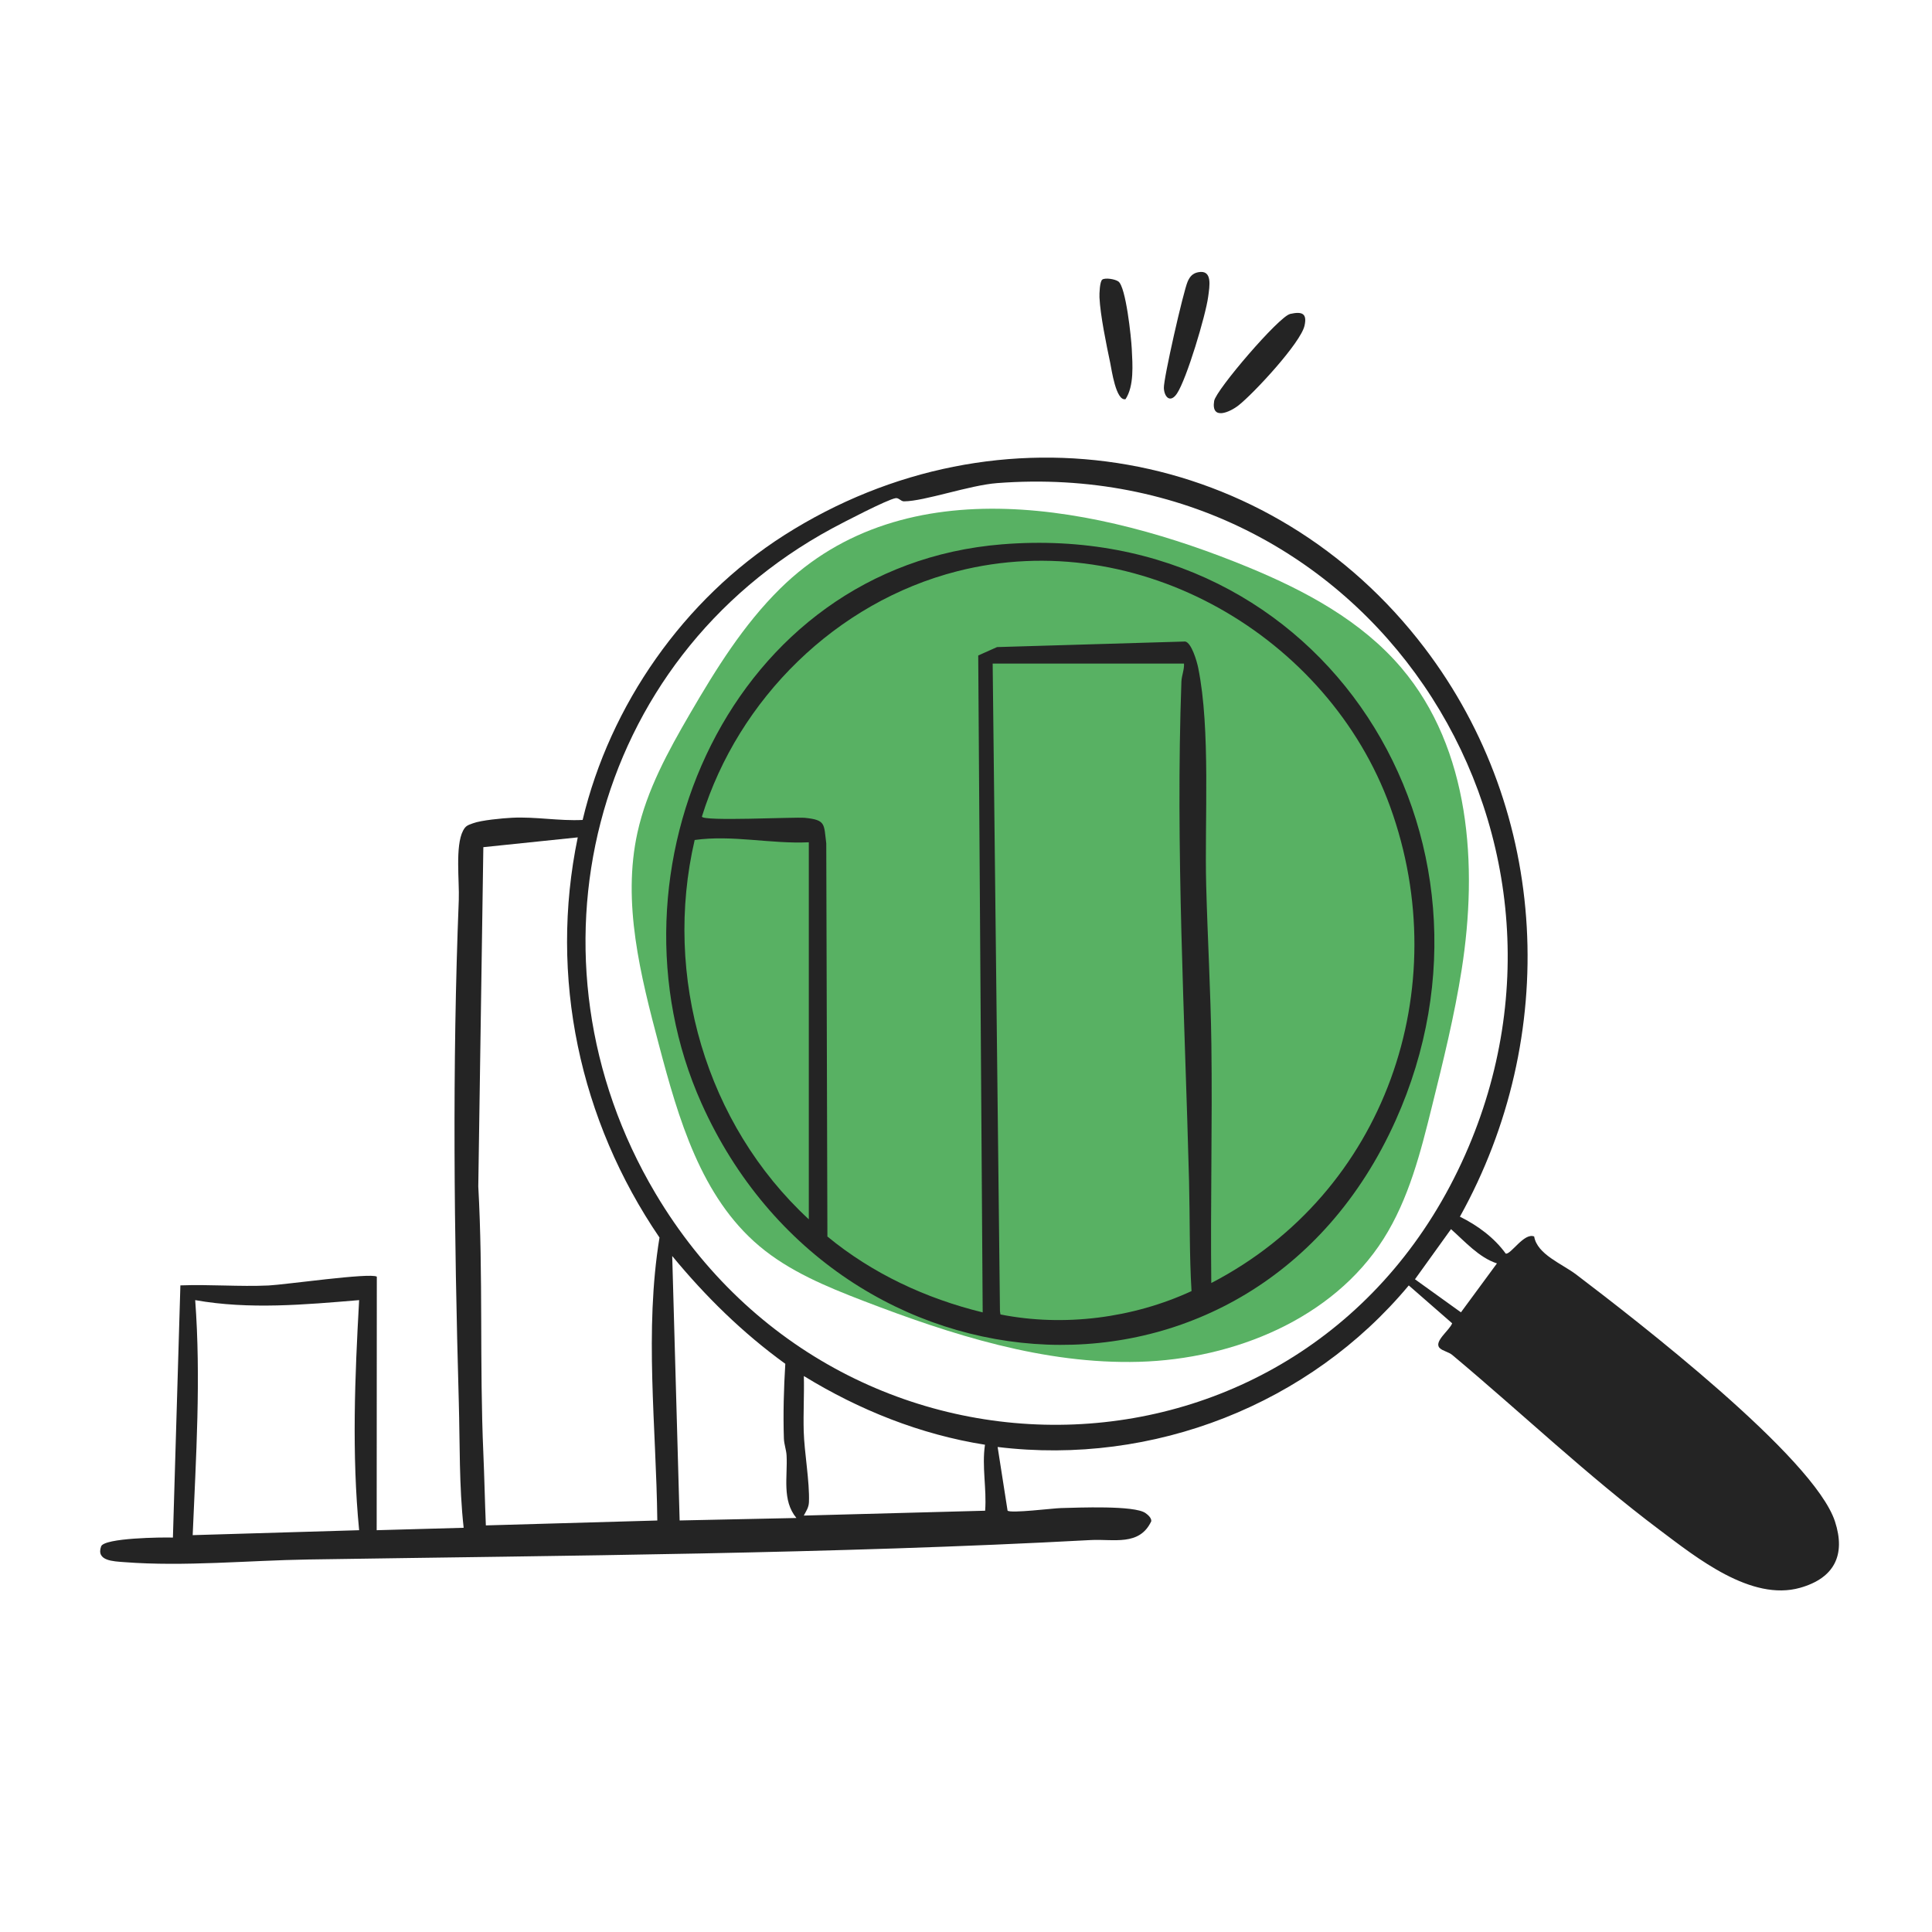
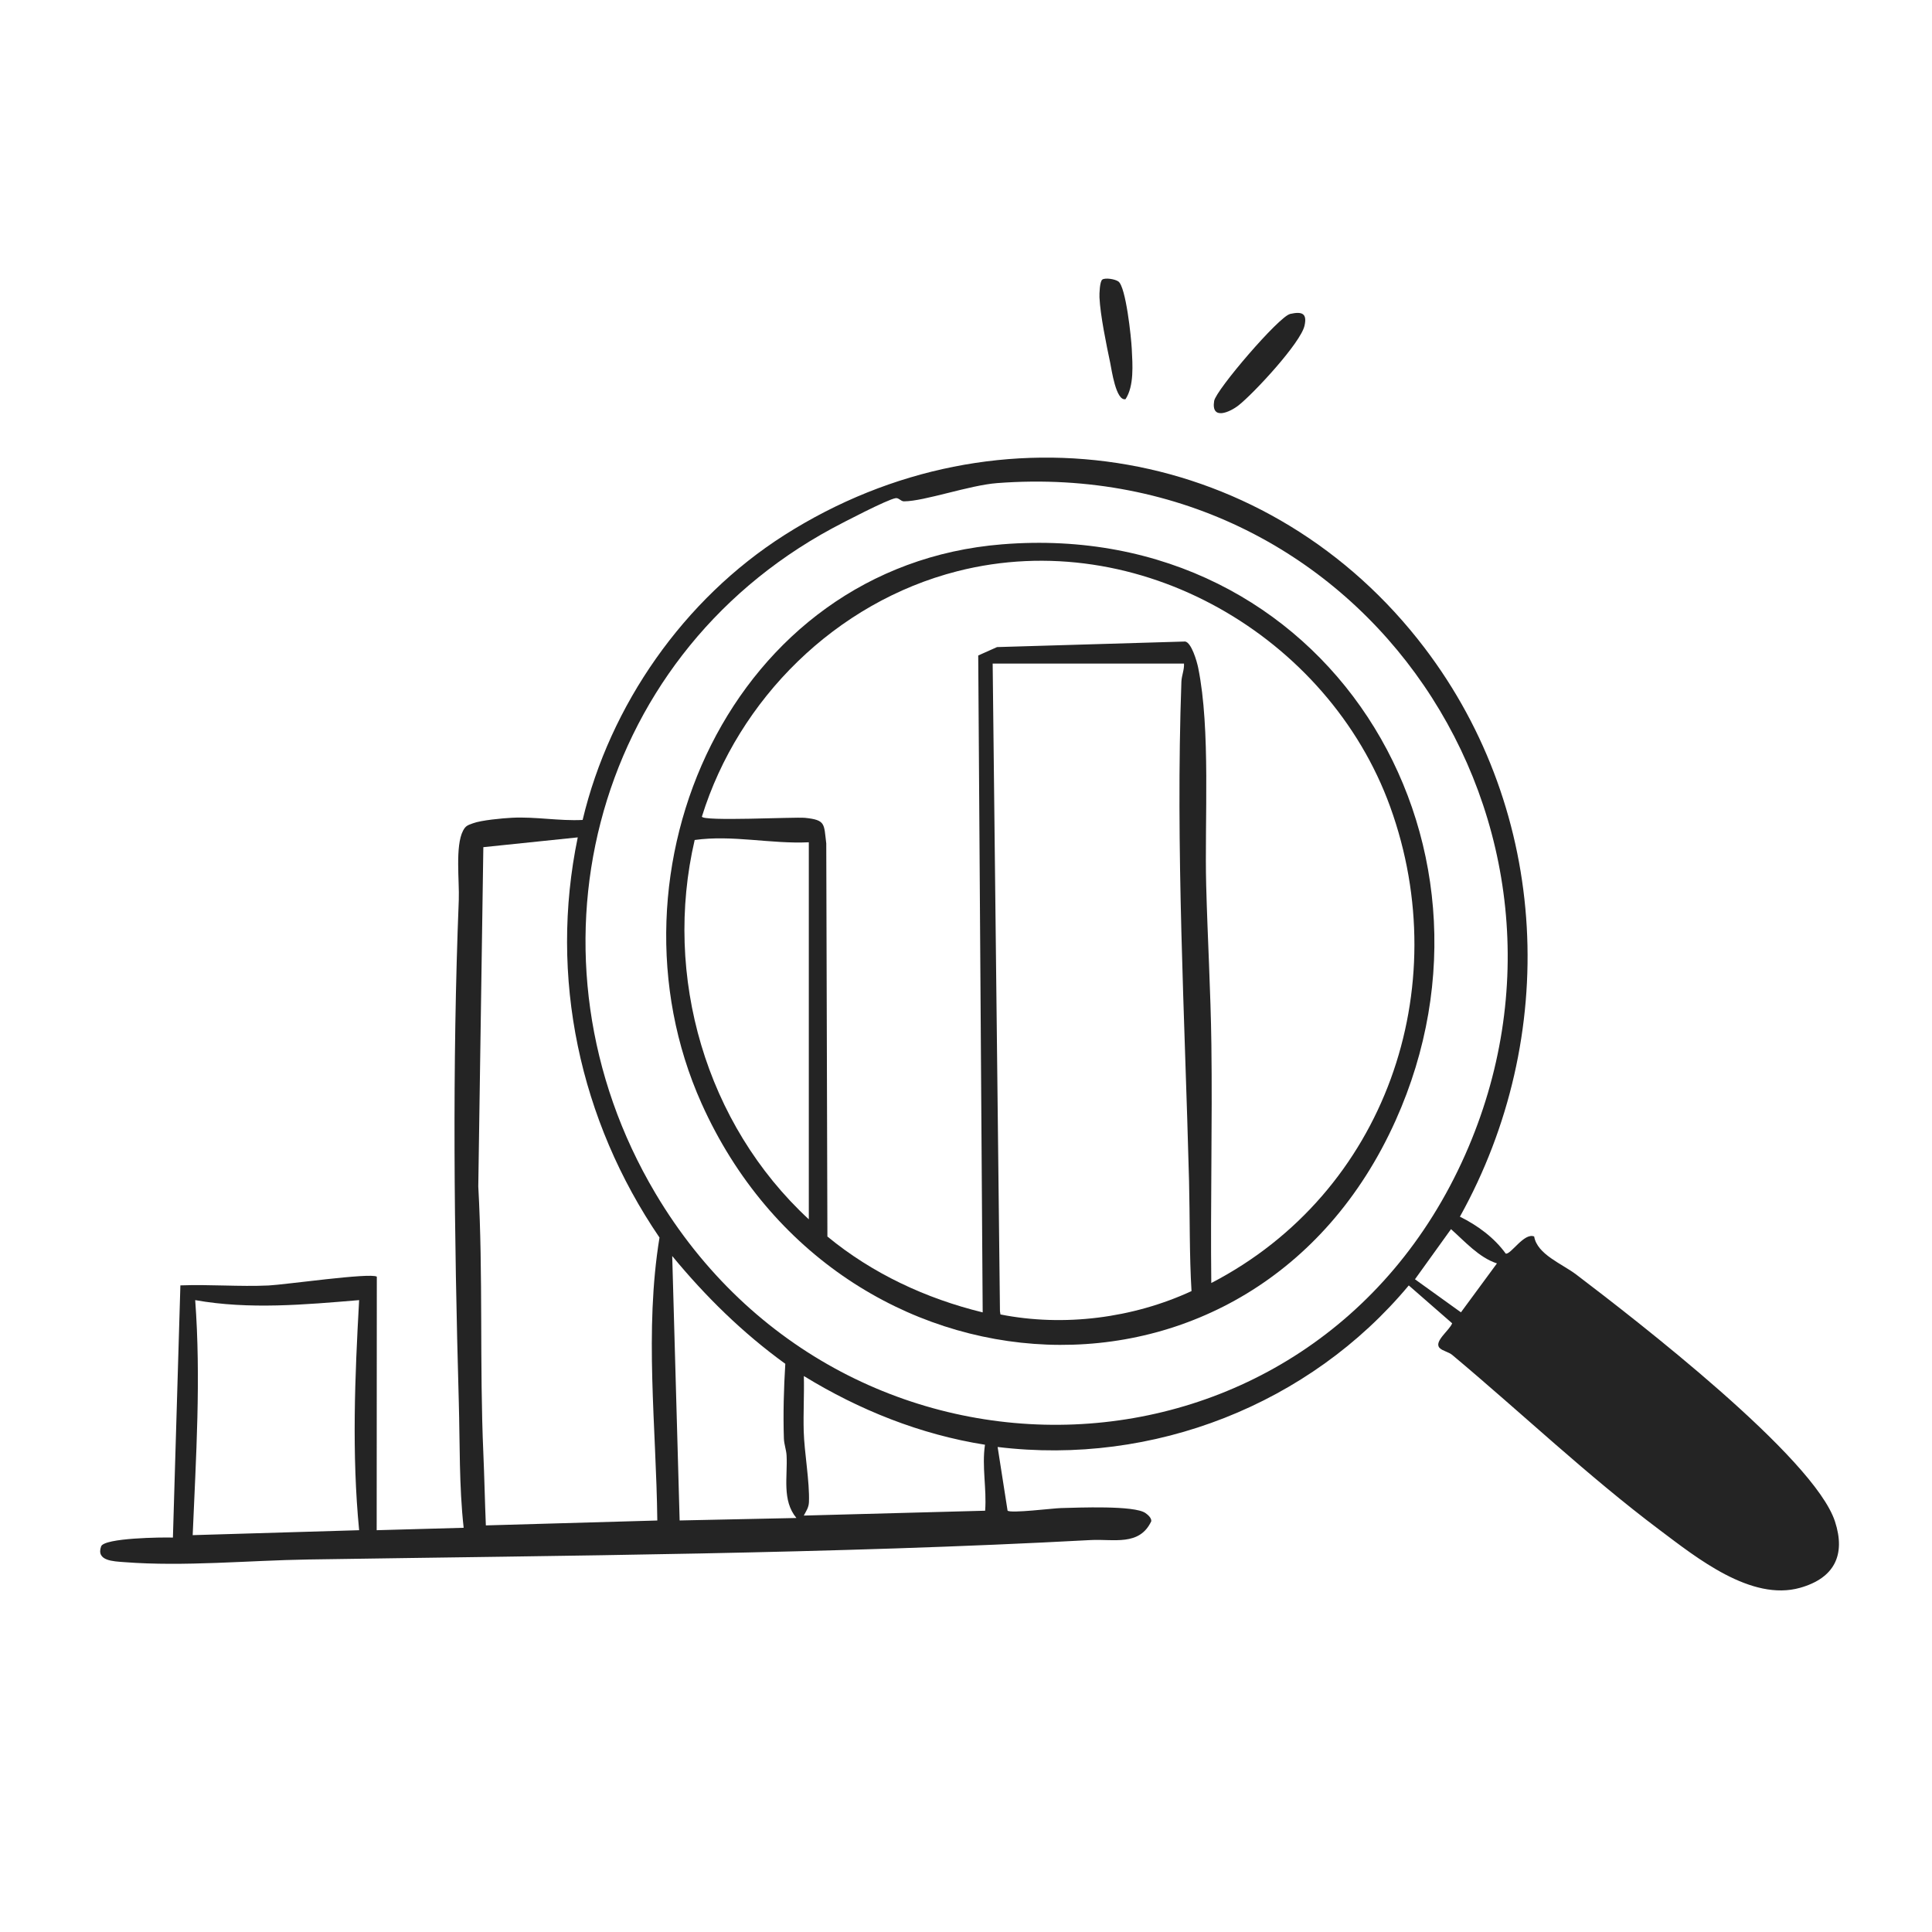
<svg xmlns="http://www.w3.org/2000/svg" width="270" height="270" viewBox="0 0 270 270" fill="none">
-   <rect width="270" height="270" fill="white" />
-   <path d="M109.021 82.265C103.887 87.328 100.047 93.518 96.427 99.736C93.372 104.987 90.399 110.408 89.089 116.335C86.921 126.15 89.512 136.316 92.09 146.037C94.811 156.318 97.947 167.261 106.123 174.146C110.303 177.663 115.458 179.796 120.573 181.768C132.956 186.533 145.926 190.692 159.209 190.314C172.492 189.936 186.267 184.292 193.338 173.154C196.891 167.551 198.541 161.003 200.13 154.577C201.698 148.265 203.259 141.94 204.269 135.52C206.56 120.919 205.455 104.677 195.861 93.356C190.303 86.802 182.455 82.569 174.47 79.281C153.992 70.837 126.546 64.977 109.021 82.265Z" fill="#58B163" />
  <path d="M204.016 170.031C206.493 171.249 208.83 172.975 210.428 175.191C211.141 175.367 212.994 172.222 214.402 172.799C214.822 175.31 218.273 176.597 220.285 178.122C228.627 184.468 253.512 203.662 256.442 212.631C257.957 217.282 256.384 220.534 251.57 221.896C244.731 223.829 237.115 217.703 231.964 213.836C221.865 206.254 212.631 197.454 202.971 189.37C202.424 188.912 201.609 188.811 201.188 188.378C200.329 187.487 202.615 185.88 202.94 184.932L196.878 179.641C183.047 196.249 161.205 204.873 139.421 202.218L140.809 211.112C141.217 211.527 147.171 210.78 148.26 210.755C150.648 210.698 158.525 210.353 160.078 211.451C160.428 211.696 160.932 212.129 160.893 212.594C159.244 216.109 155.621 215.054 152.443 215.224C116.376 217.169 79.303 217.376 43.064 217.941C34.672 218.073 25.789 218.958 17.377 218.312C15.861 218.192 13.41 218.155 14.129 216.115C14.55 214.916 22.649 214.828 24.165 214.878L25.209 179.635C29.304 179.478 33.455 179.836 37.55 179.647C39.747 179.547 51.794 177.827 52.66 178.417L52.641 213.849L64.797 213.51C64.148 207.635 64.282 201.766 64.116 195.873C63.467 172.536 63.186 149.111 64.116 125.756C64.218 123.163 63.588 118.23 64.715 116.083C65.09 115.368 65.409 115.318 66.103 115.054C67.243 114.627 70.248 114.345 71.566 114.282C74.903 114.119 78.106 114.753 81.424 114.589C85.238 98.552 95.56 83.727 109.607 74.789C139.657 55.67 177.698 62.411 199.093 90.556C216.618 113.604 217.98 144.925 204.029 170.025L204.016 170.031ZM139.351 67.514C135.48 67.809 129.176 70.056 126.329 70.063C125.883 70.063 125.61 69.548 125.17 69.617C124.018 69.793 117.739 73.063 116.274 73.854C82.36 92.213 72.19 134.047 91.58 166.742C118.248 211.715 183.289 209.75 204.754 161.395C225.087 115.594 190.86 63.572 139.351 67.514ZM91.86 212.493C91.708 199.375 90.033 185.993 92.166 172.95C80.997 156.568 76.692 136.526 80.742 117.025L67.548 118.393L66.841 165.801C67.529 178.185 67.007 190.694 67.548 203.084C67.695 206.443 67.758 209.819 67.899 213.177L91.86 212.493ZM209.205 176.565C206.69 175.749 204.71 173.484 202.78 171.776L197.744 178.781L204.169 183.401L209.199 176.565H209.205ZM111.301 212.142C109.251 209.675 110.085 206.355 109.926 203.405C109.881 202.595 109.576 201.848 109.55 201.038C109.435 197.574 109.537 194.046 109.747 190.594C103.768 186.263 98.61 181.191 93.943 175.53L94.981 212.487L111.301 212.142ZM50.19 181.694C42.612 182.327 34.799 183.037 27.279 181.694C28.094 192.628 27.393 203.624 26.928 214.539L50.19 213.849C49.152 203.185 49.591 192.402 50.19 181.687V181.694ZM137.657 201.904C128.628 200.48 120.057 197.04 112.339 192.301C112.403 194.862 112.25 197.448 112.32 200.015C112.403 202.971 113.161 207.083 113.052 209.92C113.021 210.692 112.664 211.169 112.333 211.803L137.676 211.125C137.906 207.999 137.199 204.98 137.651 201.911L137.657 201.904Z" fill="#242424" />
  <path d="M180.288 43.875C181.988 43.492 182.695 43.812 182.307 45.52C181.759 47.93 175.251 54.935 173.099 56.642C171.921 57.577 169.227 58.82 169.68 56.033C169.928 54.508 178.734 44.227 180.288 43.882V43.875Z" fill="#242424" />
-   <path d="M167.447 38.045C169.491 37.644 169.039 40.01 168.841 41.491C168.497 44.065 165.848 52.946 164.486 54.992C163.562 56.373 162.722 55.52 162.652 54.245C162.582 52.971 165.377 40.719 165.976 39.351C166.275 38.667 166.663 38.196 167.447 38.045Z" fill="#242424" />
  <path d="M154.055 39.063C154.488 38.793 155.799 38.994 156.29 39.333C157.347 40.061 158.092 47.179 158.168 48.773C158.276 50.964 158.512 53.92 157.296 55.784C155.959 56.092 155.347 51.635 155.156 50.719C154.621 48.189 153.768 44.053 153.653 41.574C153.628 41.046 153.692 39.295 154.055 39.069V39.063Z" fill="#242424" />
  <path d="M140.045 76.07C185.256 72.423 212.733 117.233 195.031 156.606C175.278 200.537 117.21 196.953 98.043 154.209C83.48 121.733 102.176 79.121 140.045 76.07ZM169.279 179.303C193.63 166.68 203.455 138.103 194.279 112.745C185.683 88.988 159.116 73.371 133.786 79.83C116.803 84.161 103.195 97.712 98.094 114.113C98.088 114.829 111.116 114.151 112.504 114.295C115.434 114.596 115.128 115.155 115.472 117.873L115.631 172.806C121.903 177.972 129.398 181.475 137.332 183.408L136.708 91.605L139.338 90.431L165.637 89.653C166.509 89.822 167.261 92.389 167.452 93.337C169.203 101.955 168.331 114.659 168.566 123.716C168.757 131.054 169.197 138.592 169.292 145.93C169.439 157.052 169.152 168.187 169.279 179.303ZM165.459 92.735H138.727L139.746 183.245L139.816 183.697C148.68 185.454 158.327 184.217 166.516 180.433C166.21 175.317 166.299 170.202 166.172 165.08C165.573 141.95 164.268 118.494 165.102 95.277C165.134 94.404 165.522 93.601 165.465 92.728L165.459 92.735ZM113.039 117.71C107.71 117.967 102.367 116.649 97.082 117.39C92.656 136.402 98.623 157.083 113.033 170.402V117.71H113.039Z" fill="#242424" />
</svg>